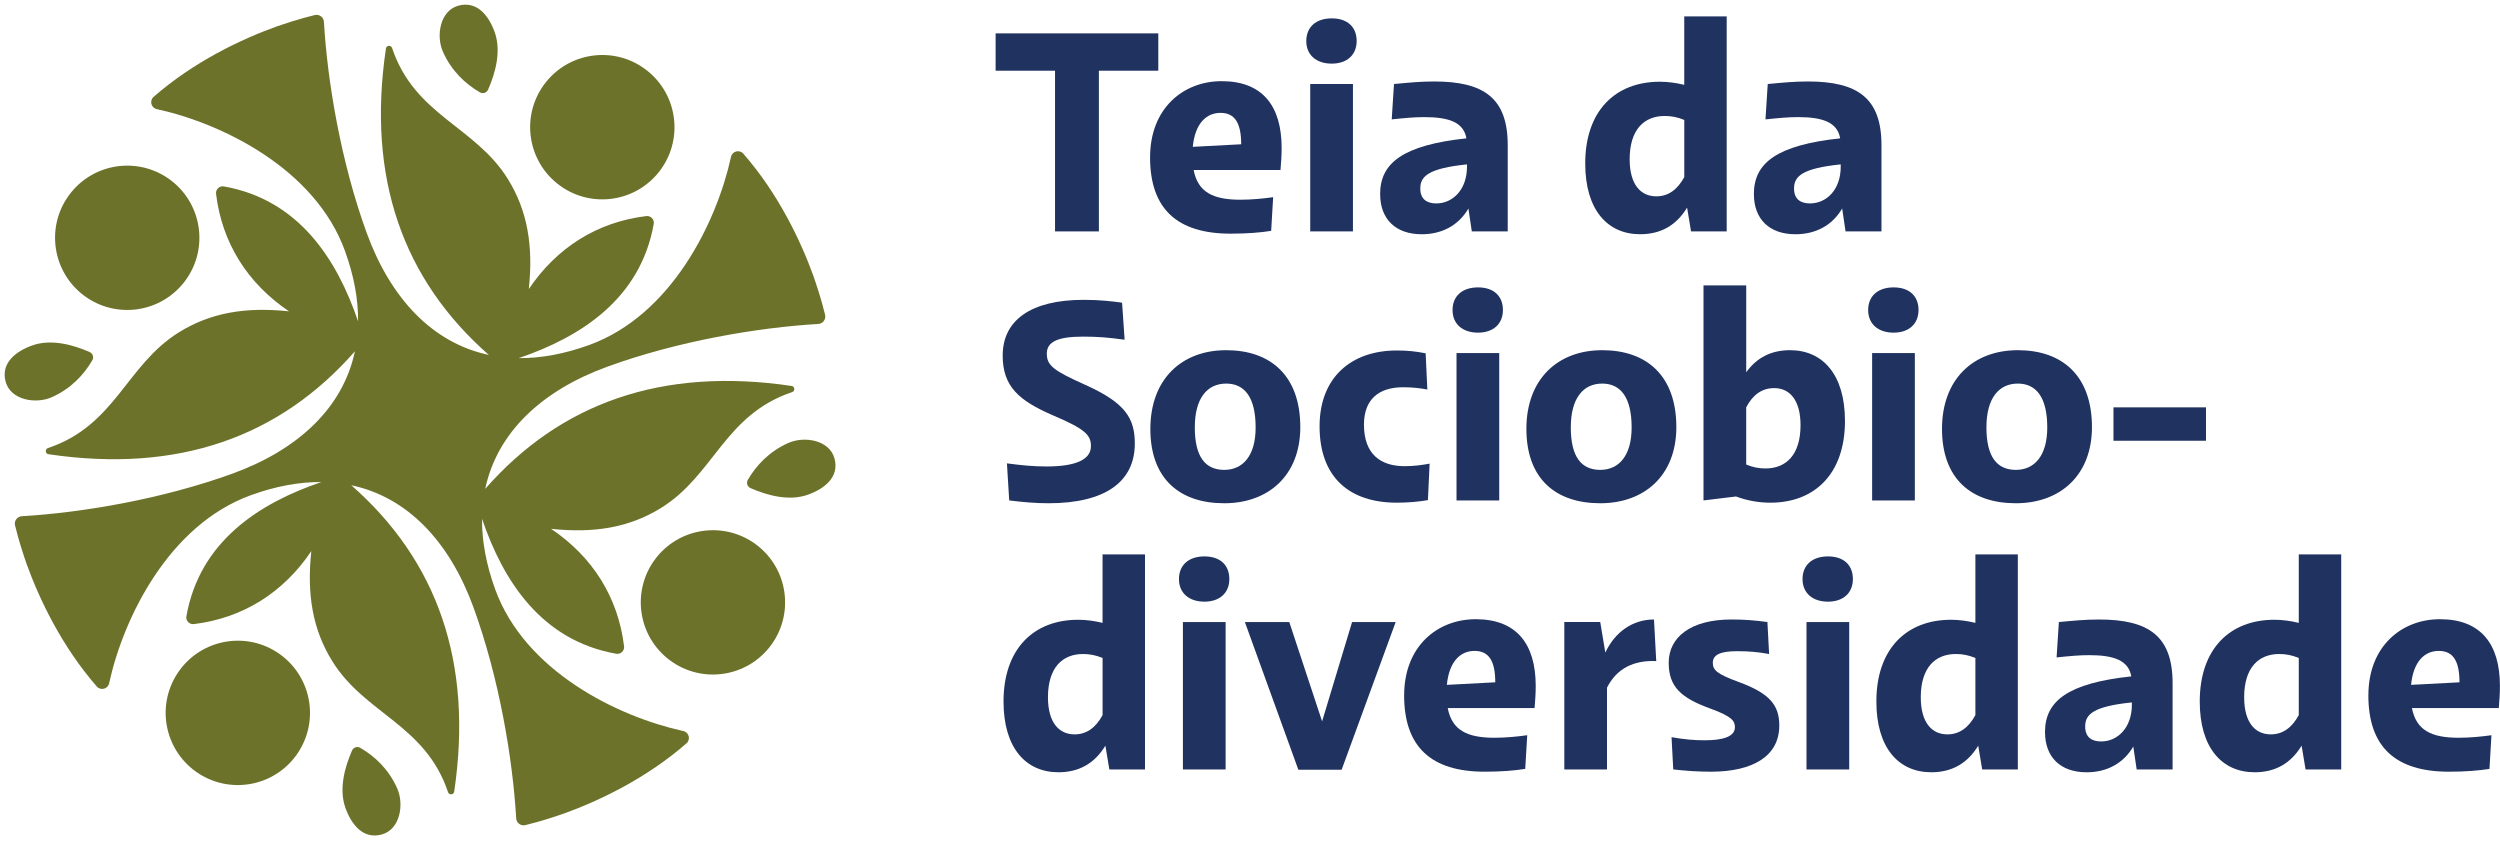
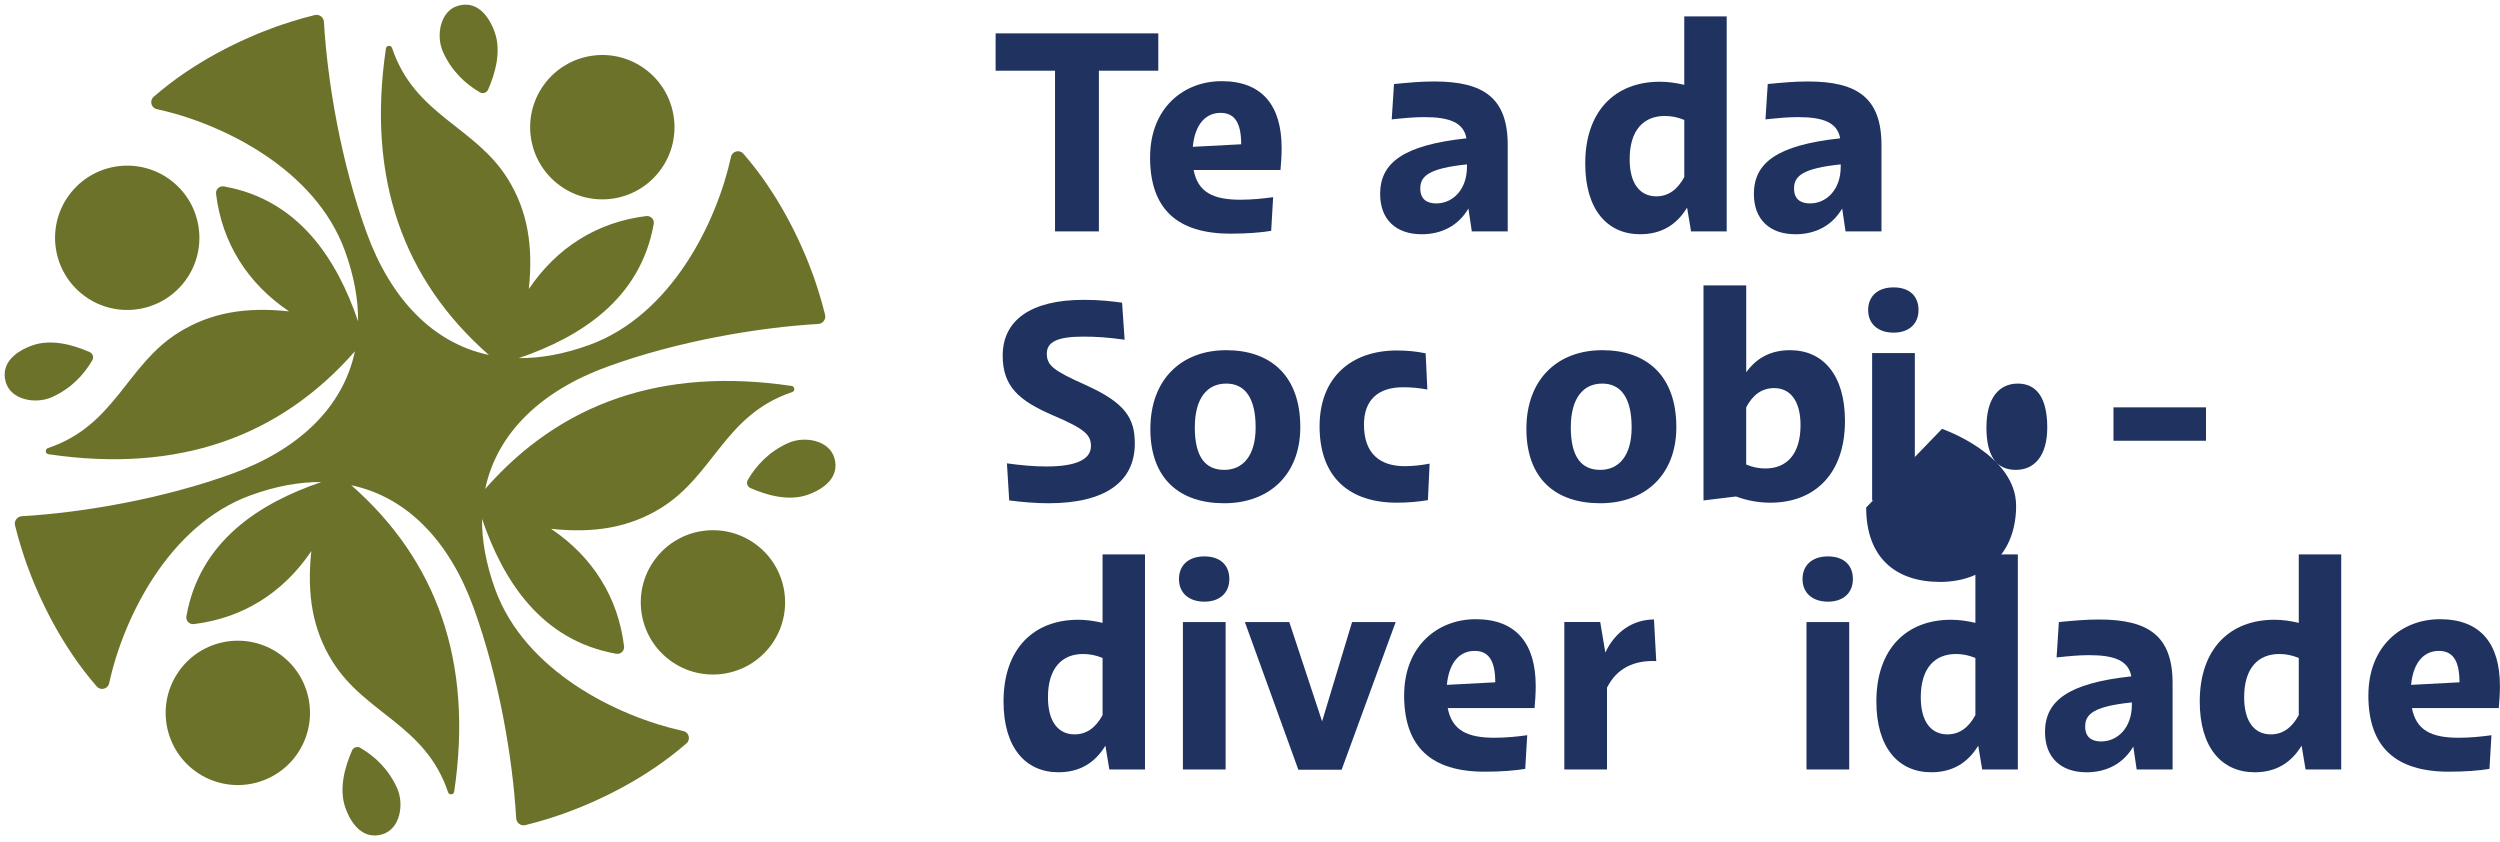
<svg xmlns="http://www.w3.org/2000/svg" id="Camada_2" viewBox="0 0 1078 363">
  <defs>
    <style>
      .cls-1 {
        fill: #6d722a;
      }

      .cls-2 {
        fill: none;
      }

      .cls-3 {
        clip-path: url(#clippath-1);
      }

      .cls-4 {
        fill: #203260;
      }

      .cls-5 {
        clip-path: url(#clippath);
      }
    </style>
    <clipPath id="clippath">
      <rect class="cls-2" width="1078" height="363" />
    </clipPath>
    <clipPath id="clippath-1">
      <rect class="cls-2" x="-420" y="-359" width="1920" height="1080" />
    </clipPath>
  </defs>
  <g id="Camada_1-2" data-name="Camada_1">
    <g class="cls-5">
      <g class="cls-3">
        <path class="cls-1" d="M128.76,324.17c9.27-14.48,5.04-33.72-9.43-42.99-14.48-9.27-33.72-5.04-42.99,9.44-9.26,14.48-5.04,33.72,9.44,42.99,14.48,9.26,33.72,5.04,42.99-9.44" />
        <path class="cls-1" d="M155.31,322.44c-1.28-.74-2.92-.17-3.51,1.19-3.08,7.02-5.77,16.47-2.87,24.68,2.51,7.08,7.59,13.79,15.76,11.5,7.84-2.2,9.65-12.94,6.59-19.85-3.66-8.27-9.72-13.91-15.97-17.52" />
        <path class="cls-1" d="M78.98,122.2c10.86-13.32,8.86-32.93-4.46-43.78s-32.92-8.86-43.78,4.46-8.86,32.92,4.46,43.78c13.32,10.86,32.92,8.86,43.78-4.46" />
        <path class="cls-1" d="M22.31,171.28c8.27-3.66,13.91-9.72,17.52-15.97.74-1.28.17-2.92-1.19-3.51-7.02-3.08-16.47-5.77-24.68-2.87-7.08,2.51-13.79,7.59-11.5,15.76,2.2,7.84,12.94,9.65,19.85,6.59" />
        <path class="cls-1" d="M284.93,73.09c10.08-13.92,6.96-33.38-6.97-43.46-13.92-10.08-33.38-6.96-43.45,6.97-10.08,13.92-6.96,33.38,6.97,43.46,13.92,10.08,33.38,6.96,43.46-6.97" />
        <path class="cls-1" d="M206.96,39.83c1.28.74,2.92.17,3.51-1.19,3.08-7.02,5.77-16.47,2.87-24.68-2.51-7.08-7.59-13.79-15.76-11.5-7.84,2.2-9.65,12.94-6.59,19.85,3.66,8.27,9.72,13.91,15.97,17.52" />
        <path class="cls-1" d="M294.66,315.23c-28.46-6.23-68.29-25.84-81.11-61.05-3.96-10.88-5.78-21.06-5.7-30.47,9.09,26.72,25.54,52.48,57.89,58.19,1.9.34,3.59-1.29,3.36-3.2-2.57-21.19-13.58-38.61-31.46-50.67,18.59,2,33.8-.56,47.46-9.04,22.79-14.14,27.33-40.15,56.48-49.92,1.36-.46,1.19-2.44-.23-2.65-56.04-8.3-99.76,7.48-132.13,44.38,5.16-24.38,24.48-42.43,52.67-52.69,30.48-11.09,65.19-16.92,90.96-18.42,1.99-.12,3.4-2,2.93-3.94-1.67-7-4.13-14.14-4.84-16.17h.02c-5.69-15.86-15.39-36.06-30.43-53.31-1.65-1.9-4.77-1.12-5.31,1.34-6.23,28.46-25.84,68.29-61.05,81.11-10.88,3.96-21.06,5.78-30.47,5.7,26.72-9.09,52.48-25.54,58.19-57.89.34-1.9-1.29-3.59-3.2-3.36-21.19,2.57-38.61,13.58-50.67,31.46,2-18.59-.56-33.8-9.04-47.46-14.14-22.79-40.15-27.33-49.92-56.48-.46-1.36-2.44-1.19-2.65.23-8.3,56.04,7.48,99.76,44.38,132.13-24.38-5.16-42.43-24.48-52.69-52.67-11.09-30.48-16.92-65.19-18.42-90.96-.12-1.99-2-3.4-3.94-2.93-7,1.67-14.14,4.13-16.17,4.84v-.02c-15.86,5.69-36.06,15.39-53.31,30.43-1.9,1.65-1.12,4.77,1.34,5.31,28.46,6.23,68.29,25.84,81.11,61.05,3.96,10.88,5.78,21.06,5.7,30.47-9.09-26.72-25.54-52.48-57.89-58.19-1.9-.34-3.59,1.29-3.36,3.2,2.57,21.19,13.58,38.61,31.46,50.67-18.59-2-33.8.56-47.46,9.04-22.79,14.14-27.33,40.15-56.48,49.92-1.36.46-1.19,2.44.23,2.65,56.04,8.3,99.76-7.48,132.13-44.38-5.16,24.38-24.48,42.43-52.67,52.69-30.48,11.09-65.19,16.92-90.96,18.42-1.99.12-3.4,2-2.93,3.94,1.67,7,4.13,14.14,4.84,16.17h-.02c5.69,15.86,15.39,36.06,30.43,53.31,1.65,1.9,4.77,1.12,5.31-1.34,6.23-28.46,25.84-68.29,61.05-81.11,10.88-3.96,21.06-5.78,30.47-5.7-26.72,9.09-52.48,25.54-58.19,57.89-.34,1.9,1.29,3.59,3.2,3.36,21.19-2.57,38.61-13.58,50.67-31.46-2,18.59.56,33.8,9.04,47.46,14.14,22.79,40.15,27.33,49.92,56.48.46,1.36,2.44,1.19,2.65-.23,8.3-56.04-7.48-99.76-44.38-132.13,24.38,5.16,42.43,24.48,52.69,52.67,11.09,30.48,16.92,65.19,18.42,90.96.12,1.99,2,3.4,3.94,2.93,7-1.67,14.14-4.13,16.17-4.84v.02c15.86-5.69,36.06-15.39,53.31-30.43,1.9-1.65,1.12-4.77-1.34-5.31" />
        <path class="cls-1" d="M331.54,279.4c10.86-13.32,8.86-32.93-4.46-43.78s-32.92-8.86-43.78,4.46c-10.86,13.32-8.86,32.93,4.46,43.78,13.32,10.86,32.93,8.86,43.78-4.46" />
        <path class="cls-1" d="M359.81,197.58c-2.2-7.84-12.94-9.65-19.85-6.59-8.27,3.66-13.91,9.72-17.52,15.97-.74,1.28-.17,2.92,1.19,3.51,7.02,3.08,16.47,5.77,24.68,2.87,7.08-2.51,13.79-7.59,11.5-15.76" />
        <polyline class="cls-4" points="454.93 99.78 454.93 30.49 429.31 30.49 429.31 14.39 499.46 14.39 499.46 30.49 473.84 30.49 473.84 99.78 454.93 99.78" />
        <path class="cls-4" d="M514.34,63.31l20.86-1.1c0-9.27-2.81-13.54-8.91-13.54s-10.98,4.51-11.96,14.64h.01M495.92,67.82c0-21.23,14.4-32.82,30.86-32.82,17.45,0,25.86,10.49,25.86,28.79,0,3.42-.24,6.47-.49,9.52h-37.45c1.83,9.52,8.3,12.81,20.13,12.81,4.88,0,9.88-.49,14.15-1.1l-.85,14.52c-4.39.73-10.37,1.22-17.45,1.22-23.18,0-34.77-10.74-34.77-32.94h.01Z" />
-         <path class="cls-4" d="M564.97,36.23h18.42v63.56h-18.42v-63.56M563.27,17.68c0-5.98,4.15-9.76,10.98-9.76s10.74,3.78,10.74,9.76-4.15,9.76-10.74,9.76-10.98-3.66-10.98-9.76Z" />
        <path class="cls-4" d="M619.38,87.71c6.95,0,13.3-5.86,13.18-16.1v-.73c-16.59,1.71-20.13,5.12-20.13,10.37,0,4.64,2.8,6.47,6.95,6.47h0M595.11,83.68c0-13.42,9.88-21.1,37.21-24.03-1.22-6.95-7.56-9.15-18.18-9.15-4.27,0-8.17.37-14.03.98l.98-15.25c6.46-.61,11.35-1.1,17.32-1.1,21.35,0,31.72,7.08,31.72,27.45v37.21h-15.49l-1.46-9.88c-4.27,7.32-11.47,11.1-20.13,11.1-11.22,0-17.93-6.47-17.93-17.32h-.01Z" />
        <path class="cls-4" d="M714.18,84.66c5.25,0,9.15-2.93,12.08-8.3v-24.64c-2.93-1.22-5.61-1.71-8.42-1.71-8.91,0-15.13,5.86-15.13,18.67,0,10.74,4.64,15.98,11.47,15.98M729.18,99.78l-1.71-10.25c-4.51,7.44-11.1,11.47-20.25,11.47-14.15,0-23.67-10.61-23.67-30.5,0-22.69,12.93-35.26,32.21-35.26,3.42,0,6.95.49,10.49,1.34V7.07h18.3v92.72h-15.37Z" />
        <path class="cls-4" d="M780.54,87.71c6.95,0,13.3-5.86,13.18-16.1v-.73c-16.59,1.71-20.13,5.12-20.13,10.37,0,4.64,2.8,6.47,6.95,6.47h0M756.27,83.68c0-13.42,9.88-21.1,37.21-24.03-1.22-6.95-7.56-9.15-18.18-9.15-4.27,0-8.17.37-14.03.98l.98-15.25c6.46-.61,11.35-1.1,17.32-1.1,21.35,0,31.72,7.08,31.72,27.45v37.21h-15.49l-1.46-9.88c-4.27,7.32-11.47,11.1-20.13,11.1-11.22,0-17.93-6.47-17.93-17.32h-.01Z" />
        <path class="cls-4" d="M435.17,215.78l-.98-15.98c6.34.85,11.47,1.34,17.08,1.34,13.05,0,19.15-3.17,19.15-8.78,0-4.88-2.68-7.44-16.47-13.3-14.64-6.34-21.59-12.44-21.59-25.74,0-15.25,12.2-24.03,34.89-24.03,7.08,0,12.08.61,16.59,1.22l1.1,15.98c-7.08-.98-11.83-1.34-17.93-1.34-11.35,0-15.62,2.44-15.62,7.32,0,5.12,2.81,7.32,16.71,13.54,17.08,7.69,21.23,14.27,21.23,25.25,0,16.59-12.93,25.74-37.21,25.74-5.61,0-11.22-.49-16.96-1.22h.01" />
        <path class="cls-4" d="M541.43,184.31c0-12.81-4.63-18.91-12.69-18.91s-13.54,6.1-13.54,18.91,4.63,18.3,12.69,18.3,13.54-6.1,13.54-18.3M496.04,184.92c0-21.47,13.54-33.92,32.69-33.92s31.96,10.98,31.96,33.18c0,20.62-13.54,32.82-32.82,32.82s-31.84-10.61-31.84-32.08h0Z" />
        <path class="cls-4" d="M569,183.82c0-20.98,13.54-32.69,33.3-32.69,4.52,0,8.17.37,12.44,1.22l.73,15.62c-3.17-.61-6.46-.98-10.49-.98-10.74,0-16.84,5.49-16.84,16.1,0,12.69,7.08,17.93,17.57,17.93,3.9,0,7.56-.49,10.74-1.1l-.73,15.74c-4.27.73-8.78,1.1-13.42,1.1-20.25,0-33.3-10.74-33.3-32.94" />
-         <path class="cls-4" d="M628.05,152.23h18.42v63.56h-18.42v-63.56M626.34,133.68c0-5.98,4.15-9.76,10.98-9.76s10.74,3.78,10.74,9.76-4.15,9.76-10.74,9.76-10.98-3.66-10.98-9.76Z" />
        <path class="cls-4" d="M703.56,184.31c0-12.81-4.64-18.91-12.69-18.91s-13.54,6.1-13.54,18.91,4.64,18.3,12.69,18.3,13.54-6.1,13.54-18.3M658.18,184.92c0-21.47,13.54-33.92,32.7-33.92s31.96,10.98,31.96,33.18c0,20.62-13.54,32.82-32.82,32.82s-31.84-10.61-31.84-32.08Z" />
        <path class="cls-4" d="M752.97,200.29c2.8,1.22,5.49,1.71,8.29,1.71,8.91,0,15.13-5.86,15.13-18.67,0-10.74-4.63-15.98-11.35-15.98-5.37,0-9.27,2.93-12.08,8.3v24.64h.01M748.58,214.08l-14.03,1.71v-92.72h18.42v37.45c4.51-6.22,10.61-9.52,18.91-9.52,14.15,0,23.67,10.61,23.67,30.5,0,22.69-12.93,35.26-32.21,35.26-4.76,0-9.88-.85-14.76-2.68Z" />
        <path class="cls-4" d="M807.26,152.23h18.42v63.56h-18.42v-63.56M805.55,133.68c0-5.98,4.15-9.76,10.98-9.76s10.74,3.78,10.74,9.76-4.15,9.76-10.74,9.76-10.98-3.66-10.98-9.76Z" />
-         <path class="cls-4" d="M882.78,184.31c0-12.81-4.64-18.91-12.69-18.91s-13.54,6.1-13.54,18.91,4.64,18.3,12.69,18.3,13.54-6.1,13.54-18.3M837.39,184.92c0-21.47,13.54-33.92,32.7-33.92s31.96,10.98,31.96,33.18c0,20.62-13.54,32.82-32.82,32.82s-31.84-10.61-31.84-32.08Z" />
+         <path class="cls-4" d="M882.78,184.31c0-12.81-4.64-18.91-12.69-18.91s-13.54,6.1-13.54,18.91,4.64,18.3,12.69,18.3,13.54-6.1,13.54-18.3M837.39,184.92s31.96,10.98,31.96,33.18c0,20.62-13.54,32.82-32.82,32.82s-31.84-10.61-31.84-32.08Z" />
        <polyline class="cls-4" points="951.22 175.65 951.22 190.05 911.33 190.05 911.33 175.65 951.22 175.65" />
        <path class="cls-4" d="M463.35,316.66c5.25,0,9.15-2.93,12.08-8.3v-24.64c-2.93-1.22-5.61-1.71-8.42-1.71-8.91,0-15.13,5.86-15.13,18.67,0,10.74,4.64,15.98,11.47,15.98M478.35,331.78l-1.71-10.25c-4.51,7.44-11.1,11.47-20.25,11.47-14.15,0-23.67-10.61-23.67-30.5,0-22.69,12.93-35.26,32.21-35.26,3.42,0,6.95.49,10.49,1.34v-29.52h18.3v92.72h-15.37Z" />
        <path class="cls-4" d="M510.07,268.23h18.42v63.56h-18.42v-63.56M508.37,249.68c0-5.98,4.15-9.76,10.98-9.76s10.74,3.78,10.74,9.76-4.15,9.76-10.74,9.76-10.98-3.66-10.98-9.76Z" />
        <polyline class="cls-4" points="559.85 331.91 536.79 268.23 555.94 268.23 570.09 311.05 583.02 268.23 601.81 268.23 578.51 331.91 559.85 331.91" />
        <path class="cls-4" d="M623.9,295.31l20.86-1.1c0-9.27-2.81-13.54-8.91-13.54s-10.98,4.51-11.96,14.64h.01M605.47,299.82c0-21.23,14.4-32.82,30.87-32.82,17.45,0,25.86,10.49,25.86,28.79,0,3.42-.24,6.47-.49,9.52h-37.45c1.83,9.52,8.29,12.81,20.13,12.81,4.88,0,9.88-.49,14.15-1.1l-.86,14.52c-4.39.73-10.37,1.22-17.45,1.22-23.18,0-34.77-10.74-34.77-32.94h.01Z" />
        <path class="cls-4" d="M674.53,331.78v-63.56h15.49l2.2,13.17c4.15-8.91,11.83-14.27,20.98-14.27l.97,17.93c-9.64-.37-16.96,3.05-21.23,11.47v35.26h-18.42.01" />
-         <path class="cls-4" d="M721.5,331.78l-.73-13.91c5.49.98,9.76,1.34,14.27,1.34,7.93,0,13.05-1.59,13.05-5.61,0-2.68-1.1-4.64-10.86-8.17-12.32-4.51-17.69-9.27-17.69-19.64,0-10.98,9.39-18.67,27.08-18.67,5.49,0,10.25.37,15.49,1.1l.73,13.79c-4.63-.85-8.66-1.22-13.79-1.22-7.32,0-10.49,1.59-10.49,5,0,3.17,1.83,4.88,11.22,8.3,13.66,5,17.45,10.25,17.45,18.79,0,13.05-11.22,19.88-29.52,19.88-5.61,0-10.73-.37-16.22-.98h.01" />
        <path class="cls-4" d="M778.96,268.23h18.42v63.56h-18.42v-63.56M777.25,249.68c0-5.98,4.15-9.76,10.98-9.76s10.74,3.78,10.74,9.76-4.15,9.76-10.74,9.76-10.98-3.66-10.98-9.76Z" />
        <path class="cls-4" d="M839.71,316.66c5.25,0,9.15-2.93,12.08-8.3v-24.64c-2.93-1.22-5.61-1.71-8.42-1.71-8.91,0-15.13,5.86-15.13,18.67,0,10.74,4.64,15.98,11.47,15.98M854.72,331.78l-1.71-10.25c-4.51,7.44-11.1,11.47-20.25,11.47-14.15,0-23.67-10.61-23.67-30.5,0-22.69,12.93-35.26,32.21-35.26,3.42,0,6.95.49,10.49,1.34v-29.52h18.3v92.72h-15.37Z" />
        <path class="cls-4" d="M906.08,319.71c6.95,0,13.3-5.86,13.18-16.1v-.73c-16.59,1.71-20.13,5.12-20.13,10.37,0,4.64,2.8,6.47,6.95,6.47h0M881.8,315.68c0-13.42,9.88-21.1,37.21-24.03-1.22-6.95-7.56-9.15-18.18-9.15-4.27,0-8.17.37-14.03.98l.98-15.25c6.46-.61,11.35-1.1,17.32-1.1,21.35,0,31.72,7.08,31.72,27.45v37.21h-15.49l-1.46-9.88c-4.27,7.32-11.47,11.1-20.13,11.1-11.22,0-17.93-6.47-17.93-17.32h-.01Z" />
        <path class="cls-4" d="M979.15,316.66c5.25,0,9.15-2.93,12.08-8.3v-24.64c-2.93-1.22-5.61-1.71-8.42-1.71-8.91,0-15.13,5.86-15.13,18.67,0,10.74,4.63,15.98,11.47,15.98M994.16,331.78l-1.71-10.25c-4.52,7.44-11.1,11.47-20.25,11.47-14.15,0-23.67-10.61-23.67-30.5,0-22.69,12.93-35.26,32.21-35.26,3.42,0,6.96.49,10.49,1.34v-29.52h18.3v92.72h-15.37Z" />
        <path class="cls-4" d="M1039.67,295.31l20.86-1.1c0-9.27-2.81-13.54-8.91-13.54s-10.98,4.51-11.96,14.64h.01M1021.25,299.82c0-21.23,14.39-32.82,30.86-32.82,17.45,0,25.86,10.49,25.86,28.79,0,3.42-.24,6.47-.49,9.52h-37.45c1.83,9.52,8.29,12.81,20.13,12.81,4.88,0,9.88-.49,14.15-1.1l-.85,14.52c-4.39.73-10.37,1.22-17.45,1.22-23.18,0-34.77-10.74-34.77-32.94h.01Z" />
      </g>
    </g>
  </g>
</svg>